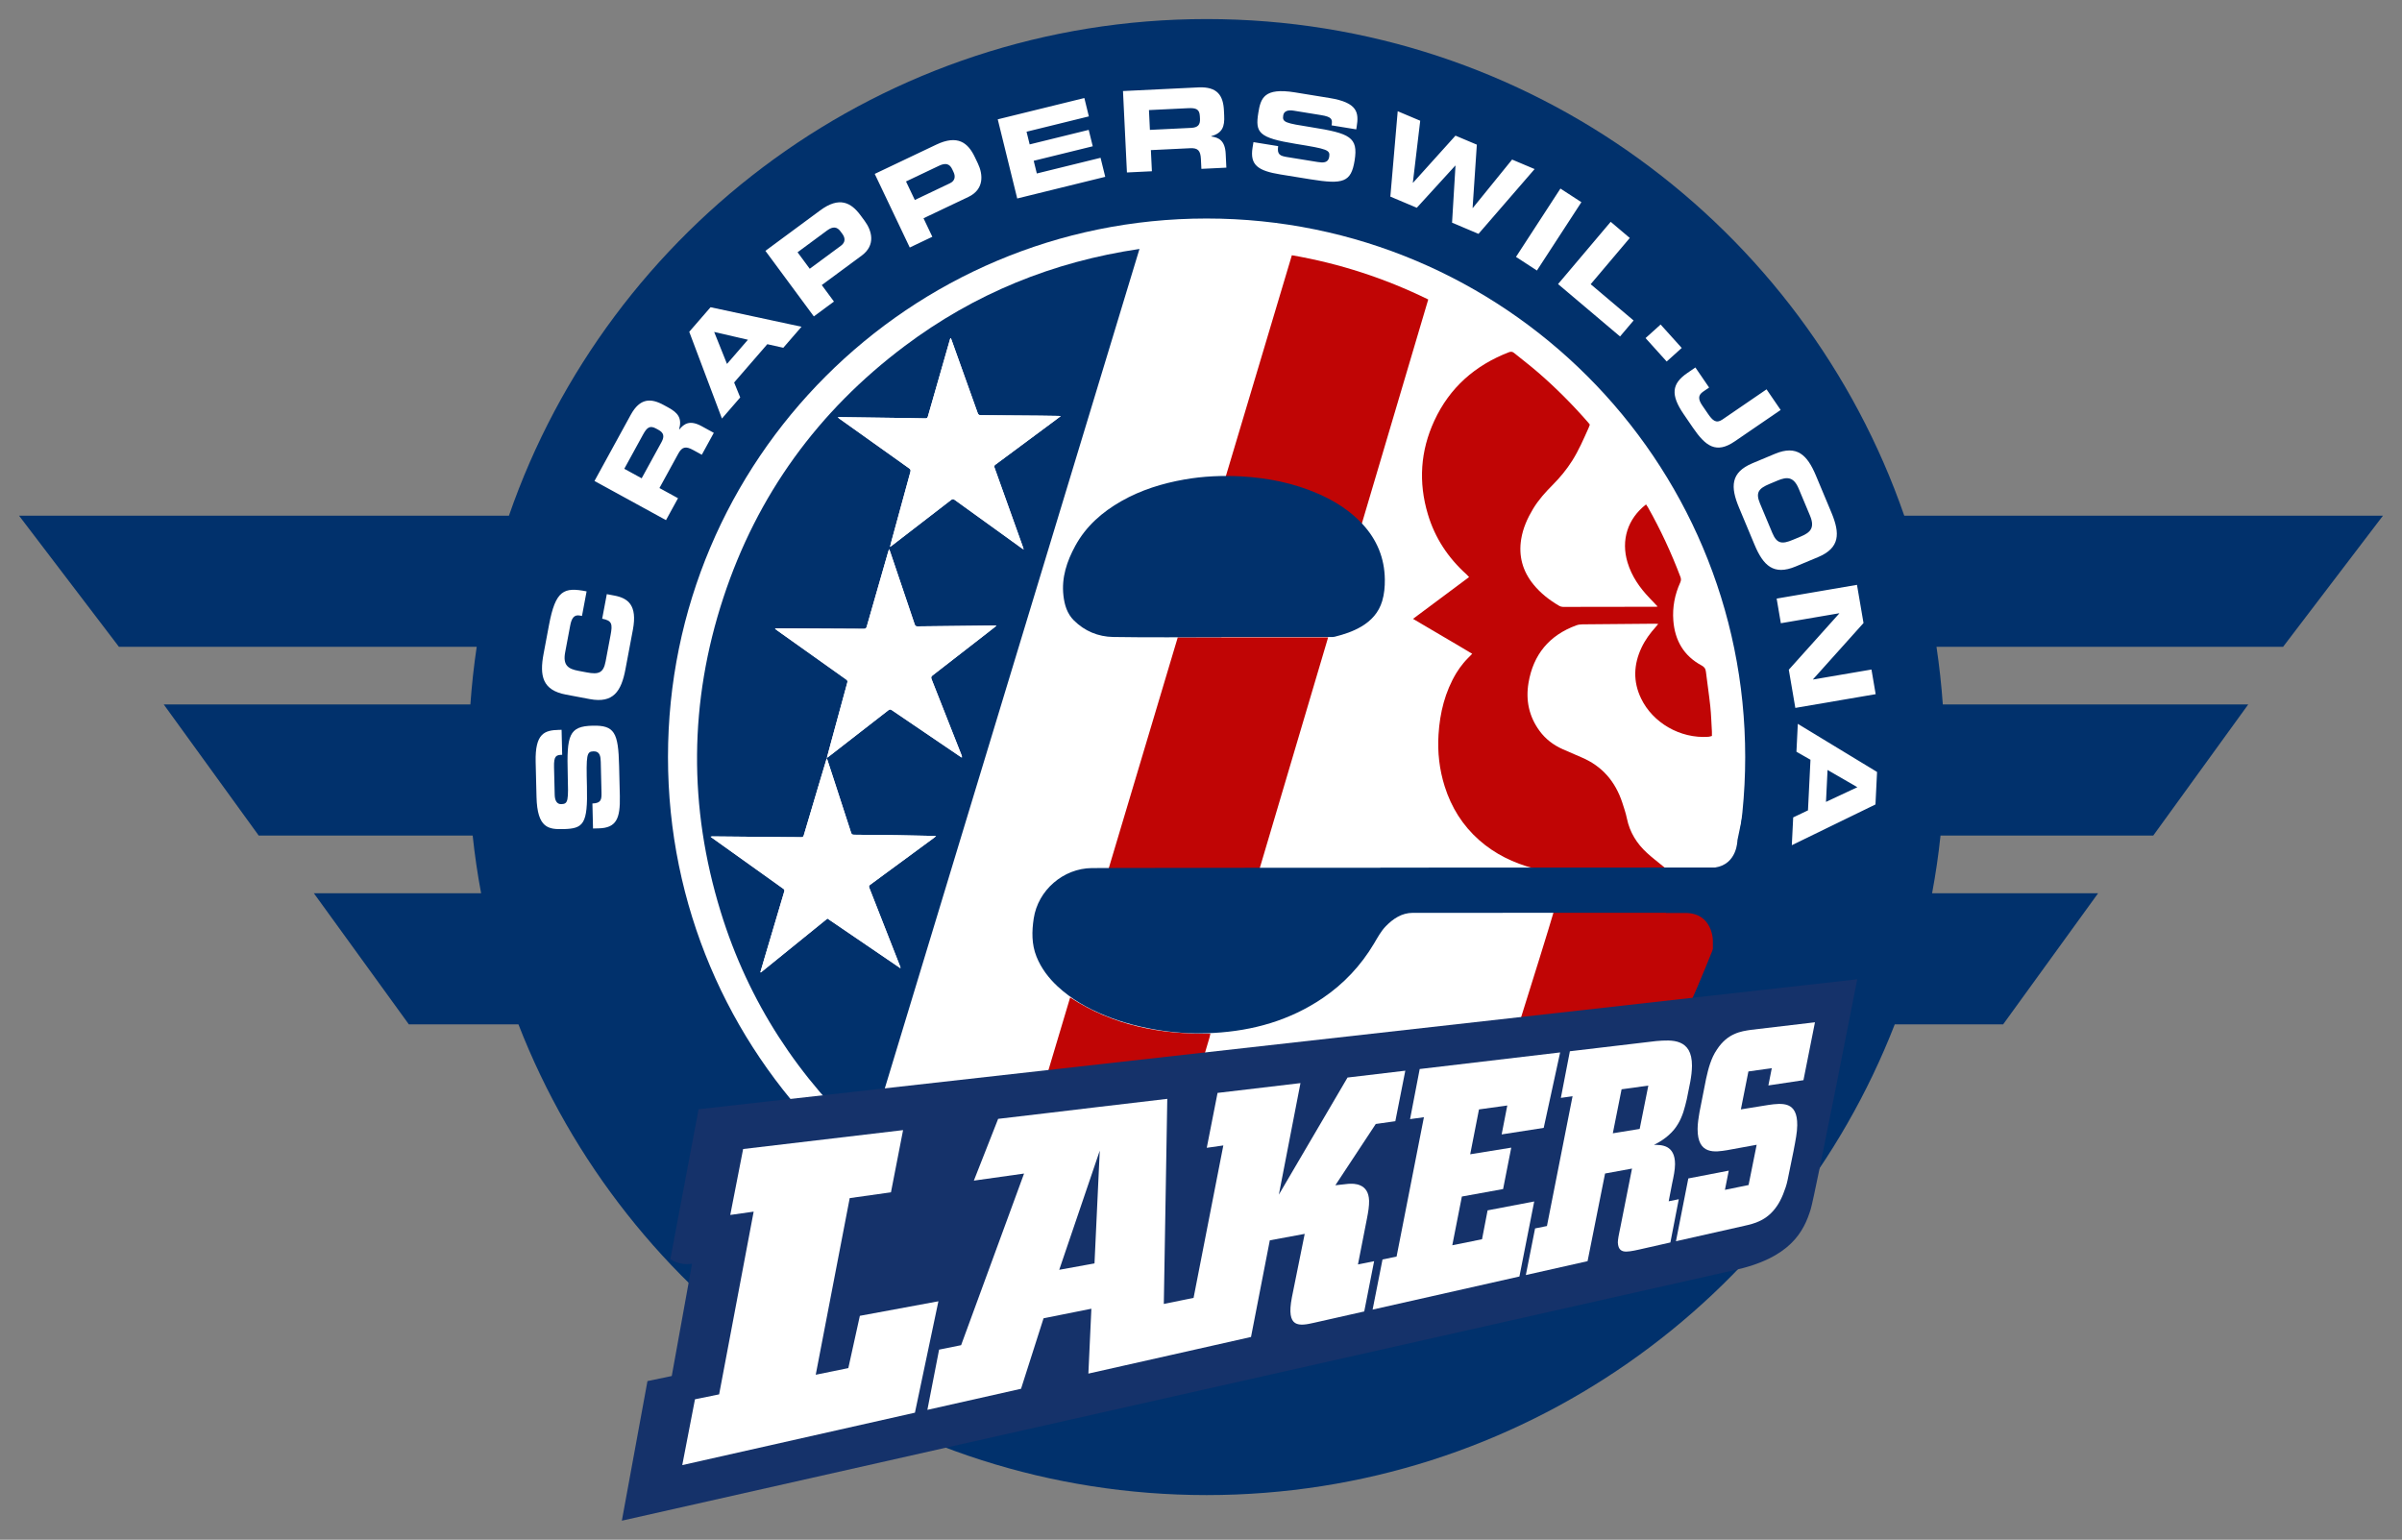
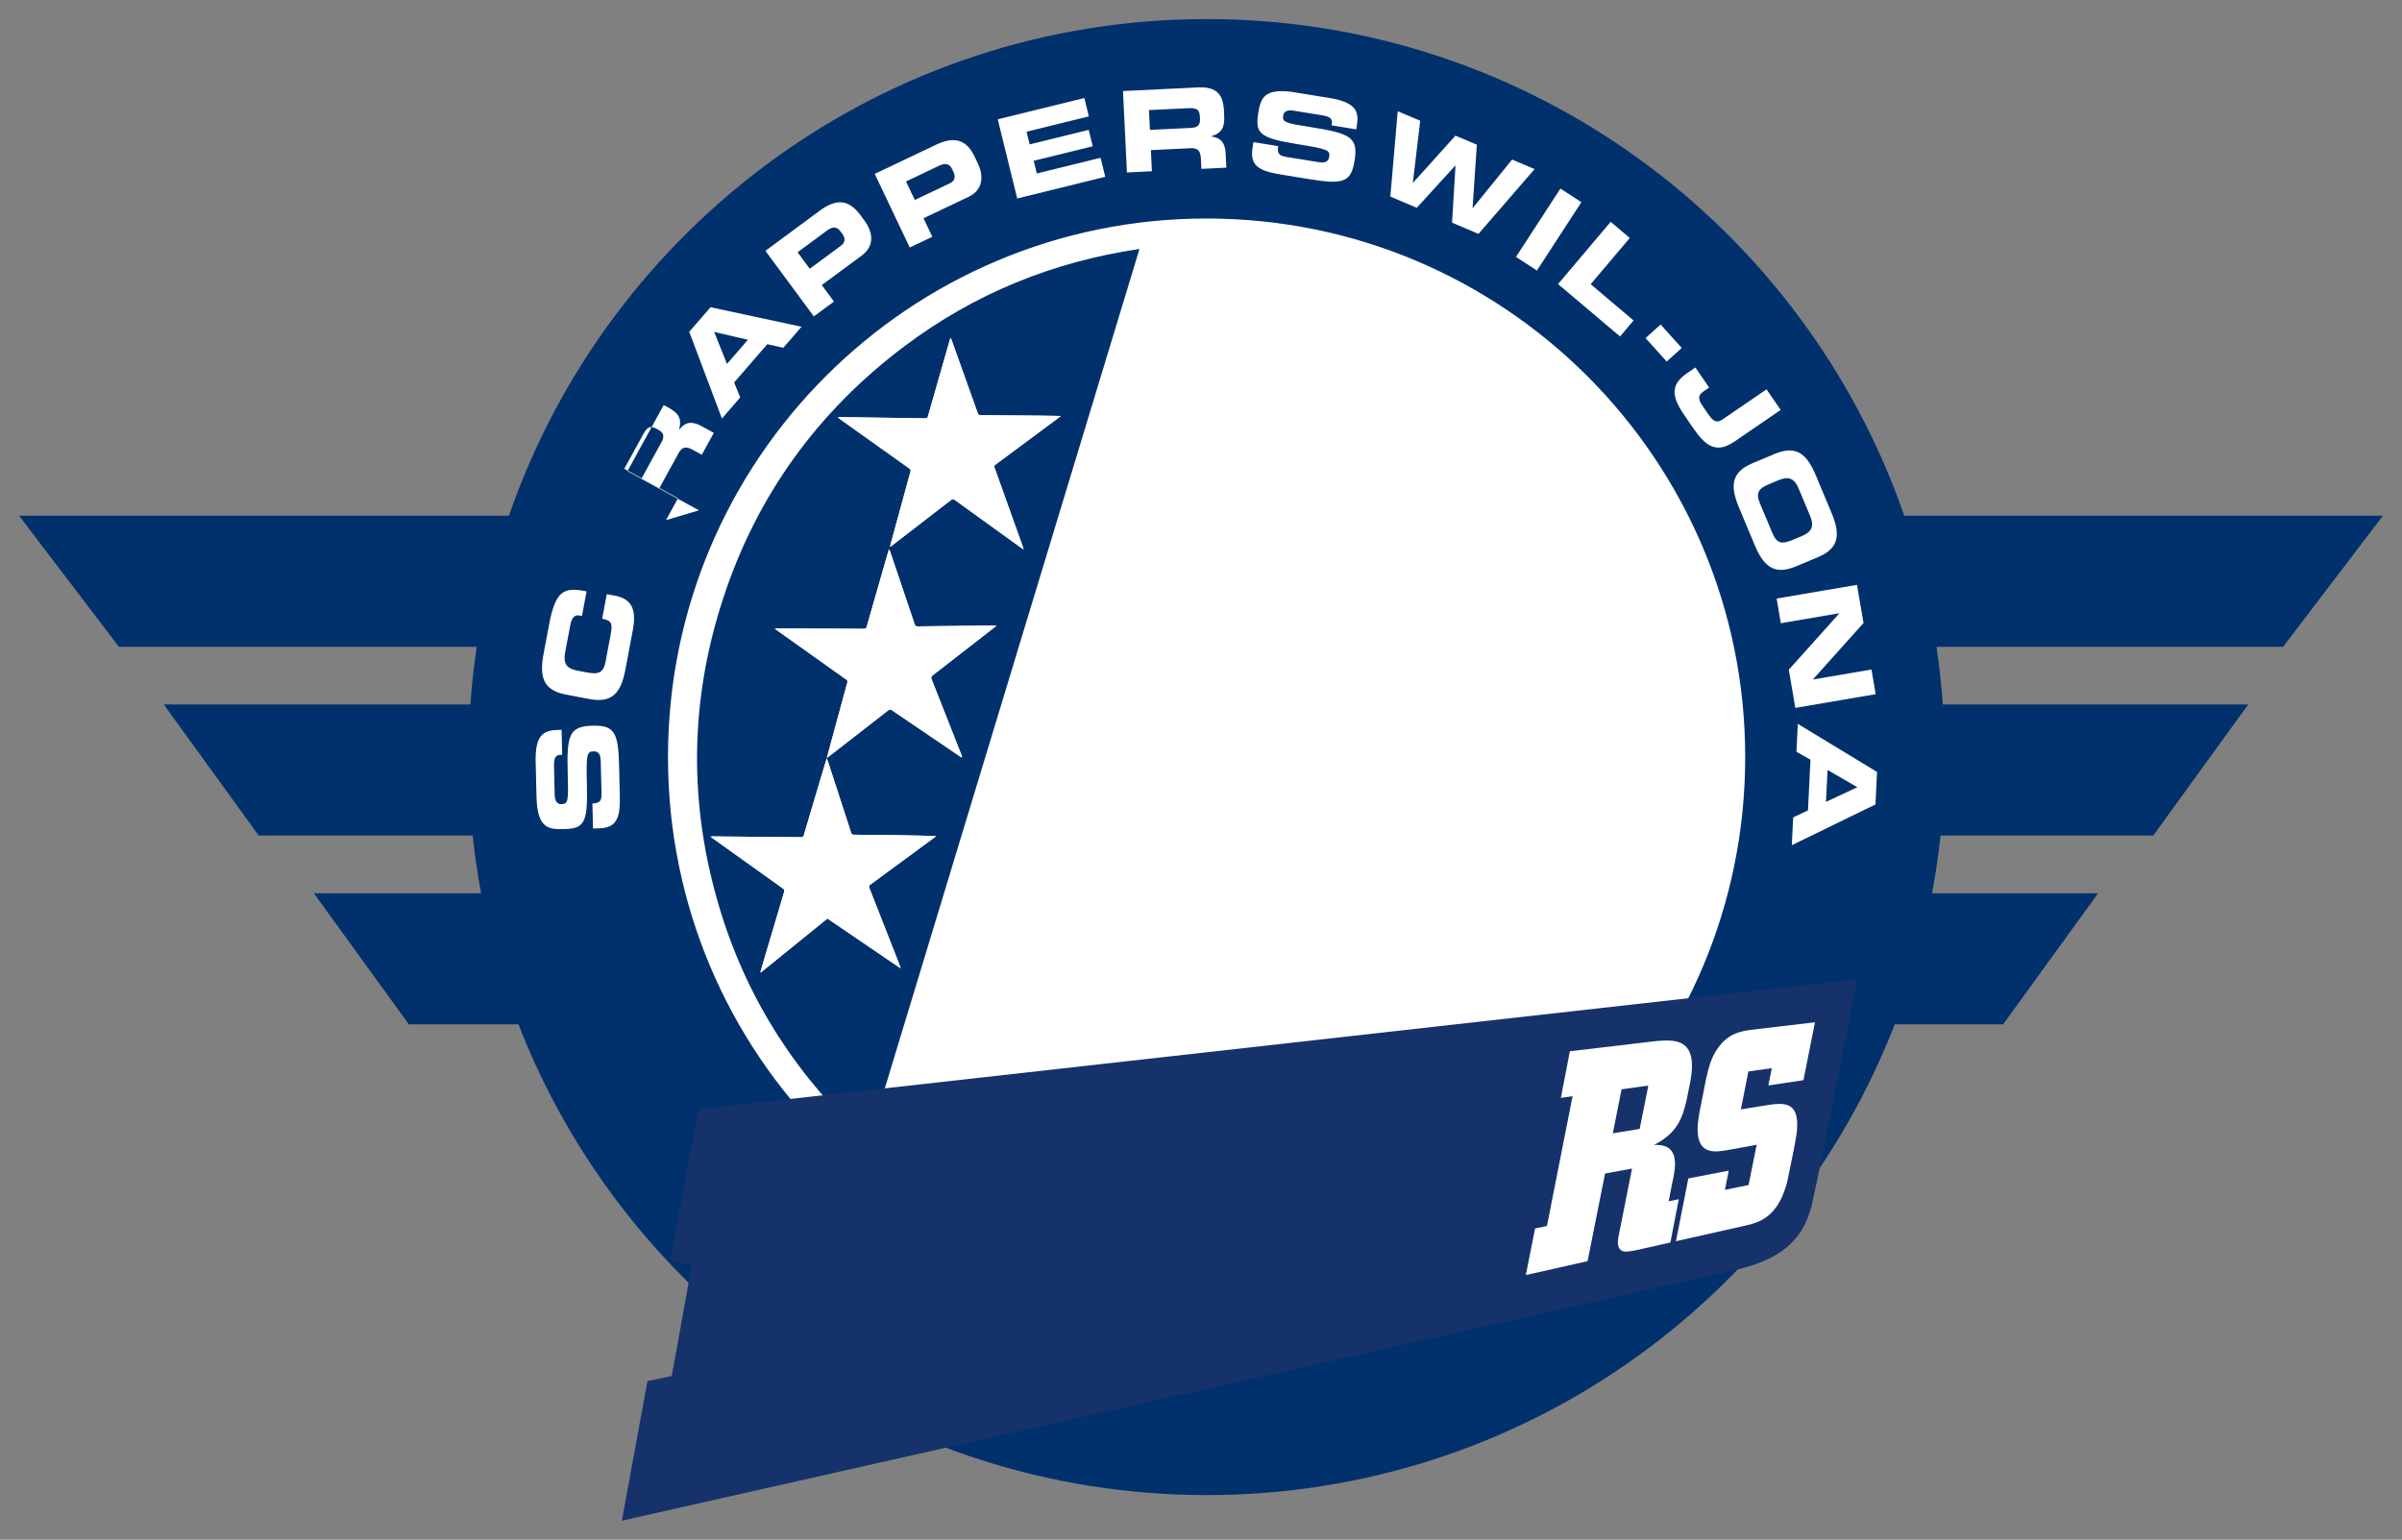
<svg xmlns="http://www.w3.org/2000/svg" version="1.1" id="svg30900" viewBox="0 0 630.09 403.948" height="403.948" width="630.09">
  <rect x="0" y="0" width="630.09" height="403.948" fill="#808080" stroke="none" />
  <defs id="defs30902" />
  <g transform="translate(-7.812,-316.103)" id="layer1">
    <path id="path1848" style="fill:#01316c;fill-opacity:1;fill-rule:nonzero;stroke:none" d="M 507.337,451.395 C 481.103,375.563 409.078,321.103 324.322,321.103 c -84.751,0 -156.776,54.46 -183.01,130.293 l -128.5,0 26.195,34.393 93.854,0 c -0.745,4.986 -1.296,10.031 -1.659,15.126 l -80.436,0 24.913,34.398 56.124,0 c 0.536,5.105 1.281,10.145 2.21,15.126 l -43.873,0 24.913,34.393 28.752,0 c 28.092,72.267 98.318,123.5 180.517,123.5 82.204,0 152.43,-51.232 180.522,-123.5 l 28.434,0 24.909,-34.393 -43.55,0 c 0.929,-4.981 1.673,-10.021 2.21,-15.126 l 55.801,0 24.913,-34.398 -80.113,0 c -0.363,-5.095 -0.914,-10.14 -1.659,-15.126 l 90.919,0 26.195,-34.393 -125.565,0 z" />
    <path id="path1852" style="fill:#ffffff;fill-opacity:1;fill-rule:nonzero;stroke:none" d="m 324.325,656.003 c 78.033,0 141.287,-63.254 141.287,-141.287 0,-78.033 -63.254,-141.287 -141.287,-141.287 -78.028,0 -141.287,63.254 -141.287,141.287 0,78.033 63.259,141.287 141.287,141.287" />
    <path id="path1856" style="fill:#01316c;fill-opacity:1;fill-rule:nonzero;stroke:none" d="m 211.195,480.954 c -0.015,0.045 -0.03,0.094 -0.045,0.139 0.209,0.154 0.417,0.313 0.626,0.467 5.999,4.271 11.992,8.541 17.996,12.802 0.328,0.228 0.412,0.422 0.298,0.829 -1.42,5.174 -2.826,10.359 -4.231,15.538 -0.367,1.351 -0.73,2.706 -1.127,4.186 0.223,-0.144 0.343,-0.204 0.447,-0.288 5.229,-4.057 10.463,-8.114 15.682,-12.186 0.333,-0.258 0.546,-0.283 0.909,-0.035 5.949,4.057 11.913,8.099 17.872,12.136 0.164,0.114 0.338,0.209 0.507,0.308 0.04,-0.243 0,-0.407 -0.06,-0.561 -2.622,-6.664 -5.239,-13.328 -7.881,-19.987 -0.184,-0.457 -0.139,-0.705 0.258,-1.008 4.703,-3.635 9.395,-7.29 14.093,-10.94 0.859,-0.67 1.713,-1.341 2.572,-2.011 -0.015,-0.045 -0.025,-0.084 -0.04,-0.129 -0.397,0 -0.79,-0.005 -1.192,0 -6.451,0.07 -12.901,0.134 -19.352,0.218 -0.437,0.005 -0.636,-0.114 -0.78,-0.546 -2.106,-6.282 -4.236,-12.554 -6.356,-18.83 -0.089,-0.253 -0.184,-0.507 -0.328,-0.904 -0.119,0.313 -0.199,0.482 -0.248,0.66 -1.887,6.565 -3.779,13.13 -5.651,19.699 -0.119,0.432 -0.303,0.566 -0.75,0.561 -7.533,-0.05 -15.066,-0.084 -22.599,-0.119 -0.209,0 -0.412,0 -0.621,0 m 46.033,-76.141 c -0.04,0.005 -0.08,0.01 -0.119,0.02 -0.084,0.283 -0.174,0.566 -0.253,0.849 -1.882,6.57 -3.769,13.135 -5.646,19.704 -0.104,0.362 -0.268,0.492 -0.66,0.482 -1.733,-0.05 -3.471,-0.07 -5.209,-0.094 -5.706,-0.08 -11.411,-0.154 -17.117,-0.233 -0.184,0 -0.367,0.02 -0.67,0.035 0.253,0.204 0.397,0.328 0.551,0.437 6.063,4.325 12.127,8.655 18.2,12.966 0.372,0.263 0.442,0.487 0.328,0.909 -1.664,6.043 -3.312,12.087 -4.956,18.135 -0.129,0.467 -0.243,0.939 -0.397,1.559 0.303,-0.214 0.477,-0.323 0.641,-0.452 5.13,-3.953 10.264,-7.906 15.389,-11.868 0.367,-0.288 0.606,-0.258 0.953,-0.005 5.84,4.221 11.685,8.432 17.529,12.643 0.129,0.094 0.273,0.169 0.556,0.343 -0.114,-0.358 -0.169,-0.551 -0.238,-0.745 -2.468,-6.907 -4.931,-13.815 -7.414,-20.712 -0.134,-0.382 -0.055,-0.566 0.243,-0.785 5.02,-3.719 10.036,-7.444 15.056,-11.168 0.655,-0.487 1.311,-0.988 2.076,-1.559 -0.278,-0.025 -0.412,-0.05 -0.546,-0.05 -1.644,-0.03 -3.292,-0.06 -4.941,-0.074 -5.159,-0.045 -10.314,-0.094 -15.473,-0.119 -0.467,0 -0.675,-0.139 -0.834,-0.576 -2.259,-6.361 -4.544,-12.717 -6.818,-19.074 -0.07,-0.189 -0.154,-0.377 -0.228,-0.566 m -32.362,152.262 c 6.371,4.34 12.722,8.665 19.074,12.991 0.035,-0.03 0.074,-0.06 0.109,-0.094 -0.089,-0.238 -0.174,-0.477 -0.268,-0.715 -2.637,-6.734 -5.274,-13.462 -7.92,-20.196 -0.134,-0.343 -0.174,-0.566 0.194,-0.834 5.567,-4.077 11.123,-8.174 16.68,-12.266 0.189,-0.139 0.362,-0.293 0.626,-0.502 -0.238,-0.03 -0.343,-0.05 -0.447,-0.05 -3.292,-0.07 -6.59,-0.154 -9.882,-0.199 -3.739,-0.06 -7.479,-0.089 -11.218,-0.114 -0.427,0 -0.616,-0.139 -0.745,-0.541 -1.554,-4.812 -3.119,-9.619 -4.688,-14.426 -0.536,-1.659 -1.083,-3.312 -1.669,-5.09 -0.099,0.283 -0.164,0.442 -0.214,0.606 -0.705,2.344 -1.41,4.688 -2.11,7.032 -1.246,4.186 -2.493,8.367 -3.729,12.559 -0.114,0.387 -0.293,0.521 -0.705,0.507 -1.291,-0.035 -2.582,-0.015 -3.878,-0.025 -6.485,-0.065 -12.971,-0.124 -19.456,-0.184 -0.109,0 -0.218,0.04 -0.412,0.08 0.228,0.169 0.377,0.288 0.536,0.402 6.173,4.415 12.345,8.834 18.532,13.239 0.298,0.209 0.367,0.392 0.263,0.73 -1.758,5.904 -3.506,11.814 -5.259,17.723 -0.333,1.142 -0.665,2.284 -0.998,3.426 0.04,0.035 0.08,0.065 0.114,0.094 5.81,-4.708 11.615,-9.41 17.47,-14.153 m 10.771,58.661 c -18.383,-16.73 -31.478,-36.757 -38.768,-60.409 -8.477,-27.501 -8.303,-55.061 0.695,-82.413 8.869,-26.979 24.864,-48.973 47.553,-66.015 18.279,-13.73 38.833,-22.123 61.601,-25.48 C 283.015,459.551 259.343,537.589 235.636,615.736" />
    <path id="path1860" style="fill:#ffffff;fill-opacity:1;fill-rule:nonzero;stroke:none" d="m 224.863,557.074 c -5.85,4.742 -11.66,9.445 -17.465,14.153 -0.04,-0.03 -0.08,-0.06 -0.119,-0.094 0.333,-1.142 0.665,-2.284 1.003,-3.426 1.748,-5.909 3.501,-11.819 5.259,-17.723 0.099,-0.338 0.035,-0.516 -0.268,-0.73 -6.182,-4.405 -12.355,-8.824 -18.527,-13.239 -0.159,-0.114 -0.313,-0.233 -0.541,-0.402 0.194,-0.04 0.303,-0.08 0.412,-0.08 6.485,0.06 12.971,0.124 19.456,0.184 1.296,0.01 2.587,-0.005 3.883,0.025 0.412,0.015 0.586,-0.119 0.705,-0.507 1.232,-4.186 2.483,-8.372 3.729,-12.559 0.7,-2.344 1.405,-4.688 2.106,-7.032 0.05,-0.164 0.119,-0.323 0.218,-0.606 0.581,1.783 1.127,3.436 1.669,5.09 1.564,4.807 3.133,9.614 4.683,14.426 0.134,0.402 0.318,0.541 0.75,0.541 3.734,0.025 7.474,0.055 11.213,0.114 3.297,0.045 6.59,0.129 9.887,0.199 0.104,0 0.204,0.02 0.447,0.05 -0.263,0.214 -0.442,0.367 -0.626,0.502 -5.557,4.092 -11.113,8.189 -16.685,12.266 -0.362,0.268 -0.328,0.492 -0.189,0.834 2.642,6.734 5.284,13.462 7.92,20.196 0.094,0.238 0.179,0.477 0.263,0.715 -0.035,0.035 -0.07,0.065 -0.109,0.094 -6.346,-4.325 -12.698,-8.645 -19.074,-12.991" />
    <path id="path1864" style="fill:#ffffff;fill-opacity:1;fill-rule:nonzero;stroke:none" d="m 257.228,404.812 c 0.074,0.189 0.159,0.377 0.228,0.566 2.274,6.356 4.559,12.712 6.818,19.074 0.159,0.437 0.367,0.576 0.834,0.581 5.159,0.02 10.314,0.07 15.473,0.114 1.649,0.015 3.292,0.05 4.941,0.074 0.134,0 0.268,0.025 0.546,0.05 -0.765,0.576 -1.42,1.073 -2.081,1.559 -5.015,3.729 -10.031,7.449 -15.051,11.168 -0.298,0.218 -0.377,0.402 -0.243,0.785 2.483,6.898 4.946,13.81 7.409,20.712 0.07,0.194 0.129,0.387 0.243,0.745 -0.283,-0.169 -0.427,-0.248 -0.561,-0.343 -5.84,-4.211 -11.685,-8.417 -17.524,-12.638 -0.348,-0.258 -0.586,-0.288 -0.953,0 -5.125,3.968 -10.259,7.915 -15.389,11.868 -0.164,0.129 -0.338,0.238 -0.641,0.452 0.154,-0.621 0.268,-1.092 0.392,-1.559 1.649,-6.048 3.297,-12.092 4.961,-18.135 0.114,-0.422 0.045,-0.646 -0.328,-0.909 -6.073,-4.31 -12.136,-8.641 -18.2,-12.966 -0.154,-0.109 -0.298,-0.233 -0.551,-0.437 0.303,-0.015 0.487,-0.035 0.67,-0.035 5.706,0.08 11.411,0.154 17.117,0.233 1.738,0.025 3.476,0.045 5.209,0.094 0.392,0.01 0.556,-0.114 0.66,-0.482 1.877,-6.57 3.764,-13.135 5.646,-19.699 0.08,-0.288 0.169,-0.571 0.253,-0.854 0.04,-0.005 0.08,-0.015 0.119,-0.02" />
    <path id="path1868" style="fill:#ffffff;fill-opacity:1;fill-rule:nonzero;stroke:none" d="m 211.195,480.954 c 0.209,0 0.412,0 0.621,0 7.533,0.035 15.066,0.07 22.599,0.119 0.447,0.005 0.631,-0.129 0.75,-0.561 1.872,-6.57 3.764,-13.135 5.651,-19.699 0.05,-0.179 0.129,-0.348 0.248,-0.66 0.144,0.397 0.238,0.651 0.328,0.904 2.12,6.277 4.251,12.549 6.356,18.83 0.144,0.432 0.343,0.551 0.78,0.546 6.451,-0.084 12.901,-0.149 19.352,-0.218 0.402,-0.005 0.795,0 1.192,0 0.015,0.045 0.025,0.084 0.04,0.129 -0.859,0.67 -1.713,1.341 -2.572,2.011 -4.698,3.65 -9.39,7.305 -14.093,10.94 -0.397,0.303 -0.442,0.551 -0.258,1.008 2.642,6.659 5.259,13.323 7.881,19.987 0.06,0.154 0.099,0.318 0.06,0.561 -0.169,-0.099 -0.343,-0.194 -0.507,-0.308 -5.959,-4.037 -11.923,-8.079 -17.872,-12.136 -0.362,-0.248 -0.576,-0.223 -0.909,0.035 -5.219,4.072 -10.453,8.129 -15.682,12.186 -0.104,0.084 -0.223,0.144 -0.447,0.288 0.397,-1.48 0.76,-2.835 1.127,-4.186 1.405,-5.179 2.811,-10.364 4.231,-15.538 0.114,-0.407 0.03,-0.601 -0.298,-0.829 -6.004,-4.261 -11.997,-8.531 -17.996,-12.802 -0.209,-0.154 -0.417,-0.313 -0.626,-0.467 0.015,-0.045 0.03,-0.094 0.045,-0.139" />
-     <path id="path1872" style="fill:#c00505;fill-opacity:1;fill-rule:nonzero;stroke:none" d="m 398.741,608.67 c -1.808,6.058 -3.56,12.131 -5.328,18.2 -0.119,0.412 -0.223,0.819 -0.362,1.321 0.228,-0.08 0.303,-0.089 0.362,-0.124 0.179,-0.104 0.358,-0.214 0.536,-0.323 11.466,-7.111 34.19,-15.091 43.034,-25.276 9.763,-11.228 14.704,-23.881 20.305,-37.676 0.636,-1.559 0.08,-3.645 -0.164,-5.239 -0.457,-2.984 -2.746,-4.787 -5.755,-4.653 -0.944,0.045 -27.372,0.233 -35.064,0.303 -0.278,0.005 -0.551,0.035 -0.909,0.055 -2.87,9.862 -16.387,52.513 -16.655,53.412 m -73.415,-21.427 c -13.179,0.283 -25.564,-2.135 -36.792,-9.46 -5.88,19.68 -11.734,39.275 -17.599,58.924 0.308,0.154 0.576,0.303 0.859,0.422 10.642,4.494 21.671,7.588 33.112,9.197 0.641,0.084 1.271,0.263 1.902,0.402 l 1.053,0 c 0.094,-0.407 0.174,-0.819 0.293,-1.217 5.656,-19.118 11.322,-38.237 16.978,-57.36 0.084,-0.283 0.129,-0.581 0.194,-0.909 m 30.877,-103.915 -39.448,0 c -6.043,20.226 -12.082,40.432 -18.145,60.722 l 39.602,0 c 6.004,-20.26 11.982,-40.447 17.991,-60.722 m 8.725,-29.467 c 5.855,-19.764 11.685,-39.438 17.539,-59.192 -11.421,-5.591 -23.285,-9.44 -35.774,-11.605 -5.81,19.436 -11.58,38.763 -17.37,58.135 2.17,0.144 4.191,0.273 6.207,0.422 4.196,0.308 8.303,1.112 12.325,2.344 5.398,1.654 10.428,4.027 14.743,7.747 0.765,0.655 1.485,1.366 2.329,2.15 m 91.952,55.319 c 0,-0.412 0.02,-0.755 0,-1.102 -0.134,-2.23 -0.194,-4.469 -0.427,-6.689 -0.323,-3.049 -0.79,-6.088 -1.157,-9.137 -0.094,-0.77 -0.427,-1.192 -1.122,-1.569 -4.688,-2.513 -7.012,-6.575 -7.414,-11.779 -0.268,-3.476 0.372,-6.828 1.822,-10.006 0.238,-0.521 0.228,-0.968 0.025,-1.49 -2.384,-6.287 -5.204,-12.37 -8.511,-18.225 -0.144,-0.258 -0.323,-0.497 -0.492,-0.745 -4.842,3.749 -6.619,9.385 -4.857,15.225 1.102,3.64 3.203,6.654 5.805,9.361 0.67,0.705 1.341,1.41 2.091,2.2 -0.209,0.03 -0.343,0.06 -0.477,0.06 -8.114,0.02 -16.228,0.035 -24.342,0.035 -0.333,0 -0.7,-0.099 -0.983,-0.268 -2.587,-1.51 -4.926,-3.327 -6.818,-5.671 -2.811,-3.486 -3.898,-7.434 -3.168,-11.873 0.472,-2.88 1.644,-5.472 3.133,-7.945 1.405,-2.319 3.198,-4.32 5.11,-6.232 1.932,-1.937 3.66,-4.037 5.125,-6.351 1.748,-2.761 3.024,-5.75 4.355,-8.72 0.109,-0.248 0.189,-0.507 0.283,-0.76 -0.154,-0.204 -0.273,-0.377 -0.412,-0.531 -4.127,-4.722 -8.531,-9.162 -13.279,-13.254 -2.011,-1.733 -4.127,-3.347 -6.187,-5.02 -0.422,-0.343 -0.809,-0.397 -1.341,-0.194 -8.884,3.426 -15.563,9.291 -19.575,17.971 -3.67,7.93 -4.201,16.154 -1.698,24.531 1.852,6.222 5.308,11.441 10.125,15.771 0.223,0.199 0.417,0.432 0.69,0.72 -4.906,3.66 -9.748,7.265 -14.709,10.96 2.696,1.589 5.254,3.084 7.801,4.593 2.567,1.524 5.164,3.004 7.727,4.569 -0.824,0.869 -1.594,1.584 -2.259,2.389 -0.685,0.834 -1.331,1.713 -1.892,2.637 -2.989,4.961 -4.325,10.423 -4.688,16.149 -0.293,4.643 0.223,9.212 1.634,13.661 1.738,5.487 4.688,10.205 9.008,14.033 4.171,3.695 9.048,6.028 14.396,7.454 0.328,0.084 0.685,0.104 1.033,0.104 10.88,0.005 21.755,0 32.635,0 0.258,0 0.511,-0.04 0.953,-0.07 -0.427,-0.343 -0.695,-0.551 -0.958,-0.77 -1.351,-1.112 -2.741,-2.17 -4.027,-3.352 -2.667,-2.448 -4.504,-5.393 -5.249,-8.993 -0.298,-1.435 -0.77,-2.835 -1.227,-4.226 -1.822,-5.507 -5.269,-9.554 -10.676,-11.834 -1.673,-0.705 -3.342,-1.435 -5.001,-2.175 -2.403,-1.078 -4.449,-2.637 -6.014,-4.772 -2.776,-3.784 -3.67,-8.055 -2.895,-12.623 1.251,-7.414 5.443,-12.479 12.539,-15.071 0.511,-0.189 1.088,-0.258 1.639,-0.263 6.292,-0.07 12.588,-0.114 18.885,-0.164 0.263,0 0.531,0.03 0.963,0.055 -0.293,0.353 -0.472,0.591 -0.67,0.809 -1.48,1.649 -2.776,3.421 -3.724,5.433 -2.081,4.434 -2.24,8.904 -0.089,13.348 3.044,6.297 10.195,10.547 17.648,10.021 0.298,-0.02 0.591,-0.134 0.914,-0.214" />
-     <path id="path1876" style="fill:#01316c;fill-opacity:1;fill-rule:nonzero;stroke:none" d="m 370.38,473.819 c 0.561,-1.862 0.72,-3.789 0.7,-5.706 -0.07,-5.582 -2.061,-10.423 -5.86,-14.525 -3.263,-3.521 -7.225,-6.028 -11.59,-7.94 -6.416,-2.811 -13.174,-4.161 -20.126,-4.559 -5.035,-0.283 -10.061,-0.065 -15.046,0.814 -5.785,1.023 -11.332,2.741 -16.467,5.656 -5.05,2.865 -9.301,6.59 -12.112,11.744 -2.205,4.047 -3.64,8.313 -3.109,13.035 0.278,2.453 0.958,4.752 2.751,6.535 2.835,2.816 6.391,4.271 10.284,4.34 9.475,0.159 18.95,0.05 28.429,0.05 l 0,-0.045 c 9.544,0 19.094,0 28.638,0 0.348,0 0.71,0.02 1.043,-0.065 2.448,-0.606 4.837,-1.39 7.022,-2.687 2.617,-1.549 4.544,-3.675 5.443,-6.649 m 98.616,69.874 0,-13.646 -4.072,0 -1.356,6.515 c 0,0 -0.005,6.282 -5.87,7.136 -29.765,0.005 -69.05,0.015 -83.093,0.025 -1.574,0 -3.148,0 -4.722,0 l 0,0.035 c -10.076,0 -20.146,-0.005 -30.222,0.005 -12.802,0.01 -25.604,0.035 -38.406,0.055 -2.339,0.005 -4.683,0.01 -7.027,0.025 -7.488,0.065 -14.128,5.8 -15.25,13.219 -0.511,3.382 -0.576,6.753 0.73,10.016 1.227,3.044 3.153,5.587 5.537,7.806 3.635,3.382 7.886,5.77 12.449,7.637 4.842,1.981 9.882,3.228 15.051,3.988 4.484,0.655 8.988,0.834 13.497,0.581 10.309,-0.576 19.963,-3.302 28.588,-9.167 5.522,-3.754 9.981,-8.521 13.398,-14.257 0.953,-1.589 1.808,-3.238 3.119,-4.583 0.934,-0.958 1.947,-1.808 3.119,-2.453 1.217,-0.67 2.508,-1.033 3.908,-1.043 1.619,-0.01 35.714,-0.015 66.457,-0.015 l 0,0.045 5.065,0 c 7.235,0 7.235,7.24 7.235,7.24 l 0,6.51 c 0,0 26.716,-25.673 11.863,-25.673" />
-     <path id="path1880" style="fill:#ffffff;fill-opacity:1;fill-rule:nonzero;stroke:none" d="m 495.034,522.625 -8.233,3.853 0.412,-8.377 7.821,4.524 z m -15.622,-16.626 -0.358,7.32 3.68,2.101 -0.655,13.279 -3.878,1.847 -0.362,7.29 21.944,-10.686 0.417,-8.526 -20.787,-12.623 z m -5.552,-32.859 1.102,6.465 15.315,-2.617 0.01,0.055 -13.239,14.758 1.713,10.016 21.075,-3.6 -1.102,-6.465 -15.315,2.617 -0.01,-0.06 13.239,-14.758 -1.713,-10.016 -21.075,3.605 z m 0.253,-30.967 c 2.453,-1.028 4.201,-1.053 5.537,2.135 l 2.965,7.081 c 1.331,3.188 0.084,4.415 -2.369,5.443 l -2.125,0.889 c -2.86,1.197 -4.201,1.053 -5.398,-1.808 l -3.238,-7.737 c -1.197,-2.86 -0.358,-3.918 2.503,-5.115 l 2.125,-0.889 z m -6.605,-4.539 c -5.775,2.418 -5.785,6.232 -3.501,11.68 l 4.057,9.703 c 2.279,5.447 5.001,8.119 10.776,5.701 l 5.884,-2.458 c 5.78,-2.418 5.785,-6.232 3.506,-11.68 l -4.062,-9.703 c -2.279,-5.447 -5.001,-8.119 -10.776,-5.706 l -5.884,2.463 z m -17.082,-23.672 c -4.122,2.816 -4.415,5.736 -0.948,10.806 l 2.418,3.536 c 3.352,4.901 6.123,6.907 10.974,3.59 l 12.042,-8.238 -3.7,-5.413 -11.605,7.94 c -1.634,1.117 -2.572,0.218 -3.789,-1.564 l -1.47,-2.145 c -1.147,-1.678 -1.078,-2.731 0.238,-3.63 l 1.559,-1.068 -3.6,-5.269 -2.12,1.455 z m -10.95,-9.162 5.537,6.143 3.948,-3.556 -5.537,-6.148 -3.948,3.56 z m -22.957,-14.172 16.263,13.745 3.551,-4.191 -11.257,-9.519 10.259,-12.131 -5.006,-4.236 -13.81,16.333 z m -11.034,-7.131 5.492,3.575 11.665,-17.927 -5.497,-3.575 -11.66,17.927 z m -32.958,-15.816 6.937,2.93 10.095,-11.064 0.055,0.025 -0.899,14.947 6.937,2.935 14.719,-16.998 -5.904,-2.493 -10.309,12.703 -0.055,-0.025 1.112,-16.591 -5.601,-2.364 -11.128,12.355 -0.055,-0.025 1.932,-16.243 -5.904,-2.493 -1.932,22.401 z m -36.146,-12.837 c -0.74,4.578 1.44,6.068 7.33,7.027 l 7.846,1.271 c 8.601,1.395 10.676,0.775 11.595,-4.911 0.998,-6.153 -1.232,-7.141 -11.297,-8.745 -6.942,-1.097 -7.722,-1.281 -7.424,-3.119 0.184,-1.137 1.256,-1.475 2.716,-1.236 l 7.171,1.162 c 2.975,0.482 3.044,1.152 2.796,2.696 l 6.47,1.053 0.109,-0.67 c 0.601,-3.704 0.313,-6.356 -7.151,-7.563 l -9.038,-1.47 c -8.164,-1.321 -8.993,1.564 -9.614,5.383 -0.839,5.189 0.08,6.535 9.817,8.119 8.338,1.351 9.077,1.589 8.78,3.426 -0.263,1.634 -1.688,1.554 -3.059,1.331 l -7.93,-1.286 c -1.867,-0.303 -2.741,-0.626 -2.403,-2.875 l -6.475,-1.048 -0.238,1.455 z m -32.953,6.505 6.55,-0.318 -0.268,-5.547 10.299,-0.497 c 2.031,-0.099 2.716,0.606 2.826,2.85 l 0.124,2.567 6.55,-0.318 -0.174,-3.63 c -0.169,-3.511 -1.837,-4.29 -3.799,-4.549 l -0.005,-0.06 c 2.979,-0.854 3.546,-2.567 3.407,-5.428 l -0.065,-1.356 c -0.189,-3.839 -1.669,-6.277 -6.709,-6.033 l -19.769,0.958 1.033,21.358 z m 5.775,-16.367 10.235,-0.497 c 2.066,-0.099 3.029,0.209 3.119,2.096 l 0.035,0.71 c 0.074,1.534 -0.541,2.274 -2.309,2.359 l -10.83,0.526 -0.248,-5.194 z m -34.552,23.19 23.086,-5.681 -1.227,-4.991 -16.72,4.112 -0.819,-3.327 15.488,-3.809 -1.058,-4.3 -15.488,3.809 -0.819,-3.327 16.347,-4.022 -1.182,-4.817 -22.719,5.587 5.11,20.767 z m -29.174,-4.464 8.695,-4.137 c 1.788,-0.849 2.786,-0.407 3.407,0.899 l 0.353,0.745 c 0.546,1.147 0.447,2.309 -0.944,2.97 l -9.202,4.38 -2.309,-4.857 z m 0.983,17.326 5.919,-2.816 -2.309,-4.857 11.764,-5.591 c 4.186,-1.996 3.868,-5.899 2.498,-8.78 l -0.79,-1.654 c -1.798,-3.789 -4.504,-5.969 -10.135,-3.287 l -16.134,7.672 9.187,19.312 z m -29.432,1.251 7.747,-5.721 c 1.589,-1.172 2.652,-0.929 3.511,0.233 l 0.492,0.665 c 0.755,1.023 0.874,2.18 -0.358,3.094 l -8.199,6.053 -3.193,-4.325 z m 4.271,16.824 5.274,-3.898 -3.193,-4.325 10.478,-7.737 c 3.729,-2.756 2.672,-6.525 0.775,-9.092 l -1.088,-1.475 c -2.493,-3.372 -5.562,-4.996 -10.577,-1.291 l -14.376,10.617 12.707,17.202 z m -26.145,4.077 8.854,2.046 -5.492,6.341 -3.362,-8.387 z m 2.036,22.719 4.797,-5.537 -1.599,-3.923 8.705,-10.046 4.196,0.939 4.777,-5.517 -23.861,-5.12 -5.591,6.446 8.576,22.758 z m -14.674,26.651 3.153,-5.75 -4.871,-2.672 4.951,-9.038 c 0.983,-1.788 1.942,-2.006 3.908,-0.924 l 2.254,1.232 3.148,-5.75 -3.183,-1.743 c -3.084,-1.688 -4.613,-0.675 -5.865,0.864 l -0.05,-0.03 c 0.824,-2.984 -0.338,-4.36 -2.85,-5.74 l -1.192,-0.651 c -3.367,-1.842 -6.222,-1.857 -8.65,2.572 l -9.51,17.355 18.756,10.274 z m -10.94,-13.472 4.926,-8.988 c 0.993,-1.813 1.758,-2.473 3.416,-1.564 l 0.621,0.343 c 1.346,0.735 1.654,1.649 0.804,3.203 l -5.209,9.505 -4.559,-2.498 z m -9.043,60.424 c 6.153,1.157 8.253,-2.026 9.346,-7.831 l 1.957,-10.393 c 1.212,-6.475 -1.331,-8.273 -4.876,-8.938 l -1.971,-0.372 -1.212,6.446 c 2.612,0.492 2.741,1.415 2.195,4.315 l -1.296,6.883 c -0.571,3.049 -1.852,3.471 -4.901,2.895 l -2.264,-0.427 c -2.612,-0.487 -4.087,-1.425 -3.451,-4.827 l 1.321,-7.022 c 0.362,-1.917 1.003,-2.94 2.513,-2.652 l 0.581,0.109 1.212,-6.446 c -5.939,-1.177 -8.139,-0.358 -9.862,8.814 l -1.425,7.578 c -1.088,5.805 -0.288,9.529 5.87,10.686 l 6.267,1.182 z m 2.314,33.911 c 4.638,-0.109 5.701,-2.528 5.562,-8.492 l -0.194,-7.945 c -0.209,-8.71 -1.202,-10.637 -6.957,-10.498 -6.232,0.149 -6.798,2.528 -6.52,12.712 0.199,7.027 0.159,7.826 -1.703,7.871 -1.152,0.03 -1.678,-0.963 -1.713,-2.438 l -0.174,-7.265 c -0.074,-3.014 0.571,-3.208 2.135,-3.243 l -0.154,-6.555 -0.68,0.015 c -3.749,0.089 -6.302,0.859 -6.123,8.422 l 0.223,9.152 c 0.199,8.268 3.188,8.551 7.056,8.457 5.254,-0.124 6.411,-1.276 6.173,-11.138 -0.204,-8.447 -0.104,-9.217 1.758,-9.261 1.654,-0.04 1.832,1.376 1.867,2.761 l 0.194,8.035 c 0.045,1.887 -0.109,2.806 -2.384,2.89 l 0.159,6.56 1.475,-0.04 z" />
+     <path id="path1880" style="fill:#ffffff;fill-opacity:1;fill-rule:nonzero;stroke:none" d="m 495.034,522.625 -8.233,3.853 0.412,-8.377 7.821,4.524 z m -15.622,-16.626 -0.358,7.32 3.68,2.101 -0.655,13.279 -3.878,1.847 -0.362,7.29 21.944,-10.686 0.417,-8.526 -20.787,-12.623 z m -5.552,-32.859 1.102,6.465 15.315,-2.617 0.01,0.055 -13.239,14.758 1.713,10.016 21.075,-3.6 -1.102,-6.465 -15.315,2.617 -0.01,-0.06 13.239,-14.758 -1.713,-10.016 -21.075,3.605 z m 0.253,-30.967 c 2.453,-1.028 4.201,-1.053 5.537,2.135 l 2.965,7.081 c 1.331,3.188 0.084,4.415 -2.369,5.443 l -2.125,0.889 c -2.86,1.197 -4.201,1.053 -5.398,-1.808 l -3.238,-7.737 c -1.197,-2.86 -0.358,-3.918 2.503,-5.115 l 2.125,-0.889 z m -6.605,-4.539 c -5.775,2.418 -5.785,6.232 -3.501,11.68 l 4.057,9.703 c 2.279,5.447 5.001,8.119 10.776,5.701 l 5.884,-2.458 c 5.78,-2.418 5.785,-6.232 3.506,-11.68 l -4.062,-9.703 c -2.279,-5.447 -5.001,-8.119 -10.776,-5.706 l -5.884,2.463 z m -17.082,-23.672 c -4.122,2.816 -4.415,5.736 -0.948,10.806 l 2.418,3.536 c 3.352,4.901 6.123,6.907 10.974,3.59 l 12.042,-8.238 -3.7,-5.413 -11.605,7.94 c -1.634,1.117 -2.572,0.218 -3.789,-1.564 l -1.47,-2.145 c -1.147,-1.678 -1.078,-2.731 0.238,-3.63 l 1.559,-1.068 -3.6,-5.269 -2.12,1.455 z m -10.95,-9.162 5.537,6.143 3.948,-3.556 -5.537,-6.148 -3.948,3.56 z m -22.957,-14.172 16.263,13.745 3.551,-4.191 -11.257,-9.519 10.259,-12.131 -5.006,-4.236 -13.81,16.333 z m -11.034,-7.131 5.492,3.575 11.665,-17.927 -5.497,-3.575 -11.66,17.927 z m -32.958,-15.816 6.937,2.93 10.095,-11.064 0.055,0.025 -0.899,14.947 6.937,2.935 14.719,-16.998 -5.904,-2.493 -10.309,12.703 -0.055,-0.025 1.112,-16.591 -5.601,-2.364 -11.128,12.355 -0.055,-0.025 1.932,-16.243 -5.904,-2.493 -1.932,22.401 z m -36.146,-12.837 c -0.74,4.578 1.44,6.068 7.33,7.027 l 7.846,1.271 c 8.601,1.395 10.676,0.775 11.595,-4.911 0.998,-6.153 -1.232,-7.141 -11.297,-8.745 -6.942,-1.097 -7.722,-1.281 -7.424,-3.119 0.184,-1.137 1.256,-1.475 2.716,-1.236 l 7.171,1.162 c 2.975,0.482 3.044,1.152 2.796,2.696 l 6.47,1.053 0.109,-0.67 c 0.601,-3.704 0.313,-6.356 -7.151,-7.563 l -9.038,-1.47 c -8.164,-1.321 -8.993,1.564 -9.614,5.383 -0.839,5.189 0.08,6.535 9.817,8.119 8.338,1.351 9.077,1.589 8.78,3.426 -0.263,1.634 -1.688,1.554 -3.059,1.331 l -7.93,-1.286 c -1.867,-0.303 -2.741,-0.626 -2.403,-2.875 l -6.475,-1.048 -0.238,1.455 z m -32.953,6.505 6.55,-0.318 -0.268,-5.547 10.299,-0.497 c 2.031,-0.099 2.716,0.606 2.826,2.85 l 0.124,2.567 6.55,-0.318 -0.174,-3.63 c -0.169,-3.511 -1.837,-4.29 -3.799,-4.549 l -0.005,-0.06 c 2.979,-0.854 3.546,-2.567 3.407,-5.428 l -0.065,-1.356 c -0.189,-3.839 -1.669,-6.277 -6.709,-6.033 l -19.769,0.958 1.033,21.358 z m 5.775,-16.367 10.235,-0.497 c 2.066,-0.099 3.029,0.209 3.119,2.096 l 0.035,0.71 c 0.074,1.534 -0.541,2.274 -2.309,2.359 l -10.83,0.526 -0.248,-5.194 z m -34.552,23.19 23.086,-5.681 -1.227,-4.991 -16.72,4.112 -0.819,-3.327 15.488,-3.809 -1.058,-4.3 -15.488,3.809 -0.819,-3.327 16.347,-4.022 -1.182,-4.817 -22.719,5.587 5.11,20.767 z m -29.174,-4.464 8.695,-4.137 c 1.788,-0.849 2.786,-0.407 3.407,0.899 l 0.353,0.745 c 0.546,1.147 0.447,2.309 -0.944,2.97 l -9.202,4.38 -2.309,-4.857 z m 0.983,17.326 5.919,-2.816 -2.309,-4.857 11.764,-5.591 c 4.186,-1.996 3.868,-5.899 2.498,-8.78 l -0.79,-1.654 c -1.798,-3.789 -4.504,-5.969 -10.135,-3.287 l -16.134,7.672 9.187,19.312 z m -29.432,1.251 7.747,-5.721 c 1.589,-1.172 2.652,-0.929 3.511,0.233 l 0.492,0.665 c 0.755,1.023 0.874,2.18 -0.358,3.094 l -8.199,6.053 -3.193,-4.325 z m 4.271,16.824 5.274,-3.898 -3.193,-4.325 10.478,-7.737 c 3.729,-2.756 2.672,-6.525 0.775,-9.092 l -1.088,-1.475 c -2.493,-3.372 -5.562,-4.996 -10.577,-1.291 l -14.376,10.617 12.707,17.202 z m -26.145,4.077 8.854,2.046 -5.492,6.341 -3.362,-8.387 z m 2.036,22.719 4.797,-5.537 -1.599,-3.923 8.705,-10.046 4.196,0.939 4.777,-5.517 -23.861,-5.12 -5.591,6.446 8.576,22.758 z m -14.674,26.651 3.153,-5.75 -4.871,-2.672 4.951,-9.038 c 0.983,-1.788 1.942,-2.006 3.908,-0.924 l 2.254,1.232 3.148,-5.75 -3.183,-1.743 c -3.084,-1.688 -4.613,-0.675 -5.865,0.864 l -0.05,-0.03 c 0.824,-2.984 -0.338,-4.36 -2.85,-5.74 l -1.192,-0.651 l -9.51,17.355 18.756,10.274 z m -10.94,-13.472 4.926,-8.988 c 0.993,-1.813 1.758,-2.473 3.416,-1.564 l 0.621,0.343 c 1.346,0.735 1.654,1.649 0.804,3.203 l -5.209,9.505 -4.559,-2.498 z m -9.043,60.424 c 6.153,1.157 8.253,-2.026 9.346,-7.831 l 1.957,-10.393 c 1.212,-6.475 -1.331,-8.273 -4.876,-8.938 l -1.971,-0.372 -1.212,6.446 c 2.612,0.492 2.741,1.415 2.195,4.315 l -1.296,6.883 c -0.571,3.049 -1.852,3.471 -4.901,2.895 l -2.264,-0.427 c -2.612,-0.487 -4.087,-1.425 -3.451,-4.827 l 1.321,-7.022 c 0.362,-1.917 1.003,-2.94 2.513,-2.652 l 0.581,0.109 1.212,-6.446 c -5.939,-1.177 -8.139,-0.358 -9.862,8.814 l -1.425,7.578 c -1.088,5.805 -0.288,9.529 5.87,10.686 l 6.267,1.182 z m 2.314,33.911 c 4.638,-0.109 5.701,-2.528 5.562,-8.492 l -0.194,-7.945 c -0.209,-8.71 -1.202,-10.637 -6.957,-10.498 -6.232,0.149 -6.798,2.528 -6.52,12.712 0.199,7.027 0.159,7.826 -1.703,7.871 -1.152,0.03 -1.678,-0.963 -1.713,-2.438 l -0.174,-7.265 c -0.074,-3.014 0.571,-3.208 2.135,-3.243 l -0.154,-6.555 -0.68,0.015 c -3.749,0.089 -6.302,0.859 -6.123,8.422 l 0.223,9.152 c 0.199,8.268 3.188,8.551 7.056,8.457 5.254,-0.124 6.411,-1.276 6.173,-11.138 -0.204,-8.447 -0.104,-9.217 1.758,-9.261 1.654,-0.04 1.832,1.376 1.867,2.761 l 0.194,8.035 c 0.045,1.887 -0.109,2.806 -2.384,2.89 l 0.159,6.56 1.475,-0.04 z" />
    <path id="path1884" style="fill:#15326a;fill-opacity:1;fill-rule:nonzero;stroke:none" d="m 191.065,607.104 -7.404,39.324 c 0,0 2.394,1.822 5.696,1.187 -1.847,10.21 -3.968,21.889 -5.333,29.482 l -6.371,1.331 -6.719,36.623 c 0,0 288.757,-65.077 291.384,-65.628 15.31,-3.223 18.711,-10.374 20.479,-16.094 1.122,-3.64 12.206,-60.31 12.206,-60.31 l -303.937,34.085 z" />
    <path id="path1888" style="fill:#ffffff;fill-opacity:1;fill-rule:nonzero;stroke:none" d="m 437.931,612.272 2.269,-11.367 -7.017,0.973 -2.299,11.541 7.046,-1.147 z m 7.608,18.984 2.647,-0.541 -2.2,11.347 -8.223,1.862 c -0.889,0.199 -1.669,0.358 -2.349,0.447 -0.675,0.099 -1.246,0.114 -1.713,0.015 -0.447,-0.104 -0.814,-0.328 -1.063,-0.695 -0.253,-0.372 -0.397,-0.914 -0.437,-1.644 0.005,-0.189 0.02,-0.382 0.045,-0.631 0.025,-0.243 0.065,-0.507 0.119,-0.839 0.06,-0.323 0.124,-0.7 0.223,-1.152 0.084,-0.437 0.194,-0.958 0.318,-1.554 l 3.014,-15.195 -7.071,1.296 -4.588,22.992 -16.194,3.645 2.423,-12.231 3.114,-0.631 6.719,-34.051 -3.069,0.432 2.364,-12.231 22.659,-2.677 c 1.018,-0.084 2.12,-0.169 3.193,-0.144 1.078,0.03 2.13,0.174 3.044,0.561 0.914,0.382 1.708,1.003 2.264,1.971 0.556,0.973 0.874,2.299 0.869,4.102 -0.005,0.343 -0.02,0.685 -0.04,1.028 -0.02,0.348 -0.05,0.685 -0.089,1.043 -0.035,0.348 -0.084,0.69 -0.139,1.038 -0.045,0.353 -0.099,0.7 -0.169,1.048 l -0.919,4.593 c -0.278,1.172 -0.556,2.314 -0.914,3.407 -0.372,1.092 -0.814,2.15 -1.425,3.148 -0.601,1.008 -1.371,1.966 -2.389,2.865 -1.008,0.909 -2.279,1.778 -3.868,2.577 0.462,0.005 1.043,-0.005 1.649,0.07 0.606,0.08 1.241,0.233 1.817,0.546 0.566,0.313 1.078,0.79 1.45,1.51 0.367,0.71 0.591,1.664 0.591,2.945 -0.01,0.372 -0.035,0.76 -0.07,1.172 -0.045,0.402 -0.109,0.814 -0.169,1.241 -0.074,0.427 -0.149,0.859 -0.238,1.286 -0.094,0.437 -0.184,0.869 -0.273,1.301 l -0.914,4.727 z" />
-     <path id="path1892" style="fill:#ffffff;fill-opacity:1;fill-rule:nonzero;stroke:none" d="m 398.037,633.637 12.231,-2.334 -3.883,19.684 -38.51,8.685 2.597,-13.154 3.69,-0.755 7.171,-36.563 -3.635,0.502 2.528,-13.144 36.841,-4.355 -4.31,19.794 -11.029,1.713 1.475,-7.588 -7.424,1.033 -2.304,11.769 10.766,-1.743 -2.135,10.865 -10.816,1.962 -2.513,12.787 7.801,-1.579 1.46,-7.578 z" />
-     <path id="path1896" style="fill:#ffffff;fill-opacity:1;fill-rule:nonzero;stroke:none" d="m 294.92,647.551 1.381,-29.581 -10.632,31.26 9.251,-1.678 z m 69.114,0.278 4.236,-0.859 -2.592,13.189 -13.149,2.965 c -0.983,0.223 -1.922,0.427 -2.786,0.477 -0.849,0.05 -1.604,-0.04 -2.2,-0.417 -0.586,-0.382 -0.988,-1.043 -1.157,-2.13 -0.164,-1.073 -0.074,-2.562 0.318,-4.608 l 3.357,-16.64 -9.152,1.693 -4.931,25.355 -20.946,4.722 -12.648,2.845 -9.068,2.041 0.785,-17.018 -12.544,2.508 -5.904,18.493 -24.571,5.532 3.074,-15.801 5.775,-1.167 16.511,-45.025 -13.169,1.852 6.371,-16.203 12.588,-1.485 13.318,-1.589 18.463,-2.175 -0.909,53.809 4.732,-0.968 3.074,-0.626 7.806,-39.99 -4.345,0.616 2.83,-14.401 21.75,-2.572 -5.671,29.264 18.016,-30.723 15.156,-1.798 -2.617,13.254 -5.13,0.725 -10.602,16.079 3.387,-0.372 c 0.372,-0.02 0.899,-0.045 1.47,-0.005 0.571,0.06 1.192,0.179 1.773,0.457 0.581,0.273 1.117,0.68 1.524,1.326 0.402,0.636 0.651,1.49 0.695,2.642 0.01,0.333 -0.005,0.68 -0.025,1.048 -0.025,0.377 -0.07,0.755 -0.114,1.167 -0.06,0.412 -0.124,0.829 -0.199,1.266 -0.08,0.442 -0.164,0.889 -0.248,1.336 l -2.334,11.913 z" />
-     <path id="path1900" style="fill:#ffffff;fill-opacity:1;fill-rule:nonzero;stroke:none" d="m 233.372,661.304 20.603,-3.814 -6.158,29.224 -61.035,13.755 3.337,-17.266 6.336,-1.291 9.058,-47.94 -6.138,0.869 3.377,-17.296 41.956,-4.961 -3.178,16.318 -10.82,1.52 -8.914,46.341 8.551,-1.748 3.024,-13.711 z" />
    <path id="path1904" style="fill:#ffffff;fill-opacity:1;fill-rule:nonzero;stroke:none" d="m 480.894,599.484 -9.202,1.381 0.894,-4.534 -6.133,0.864 -1.976,9.951 7.21,-1.162 c 0.894,-0.129 1.837,-0.263 2.731,-0.273 0.894,-0.015 1.738,0.07 2.463,0.372 0.72,0.308 1.331,0.819 1.748,1.659 0.422,0.844 0.651,2.001 0.631,3.59 -0.01,0.477 -0.035,0.948 -0.084,1.435 -0.045,0.477 -0.114,0.983 -0.199,1.52 -0.08,0.531 -0.179,1.107 -0.303,1.738 -0.114,0.626 -0.243,1.311 -0.392,2.076 l -1.549,7.583 c -0.129,0.621 -0.298,1.256 -0.507,1.892 -0.209,0.641 -0.442,1.276 -0.69,1.887 -0.253,0.606 -0.526,1.187 -0.799,1.708 -0.273,0.521 -0.561,0.998 -0.839,1.385 -0.655,0.953 -1.351,1.713 -2.071,2.324 -0.73,0.616 -1.475,1.092 -2.21,1.45 -0.745,0.377 -1.485,0.641 -2.205,0.854 -0.71,0.214 -1.4,0.362 -2.041,0.511 l -17.922,4.037 3.243,-16.472 10.607,-2.046 -1.003,5.04 6.202,-1.266 2.12,-10.557 -7.727,1.41 c -0.79,0.124 -1.664,0.268 -2.538,0.313 -0.884,0.035 -1.753,-0.025 -2.528,-0.323 -0.78,-0.293 -1.455,-0.819 -1.942,-1.703 -0.477,-0.884 -0.765,-2.135 -0.755,-3.868 0,-0.372 0.015,-0.74 0.045,-1.112 0.03,-0.367 0.07,-0.74 0.119,-1.107 0.045,-0.363 0.099,-0.73 0.164,-1.102 0.05,-0.358 0.109,-0.73 0.174,-1.097 l 1.718,-8.705 c 0.149,-0.66 0.303,-1.321 0.467,-1.981 0.164,-0.655 0.353,-1.311 0.576,-1.962 0.219,-0.646 0.472,-1.296 0.765,-1.927 0.303,-0.641 0.655,-1.266 1.078,-1.882 0.705,-1.068 1.46,-1.902 2.215,-2.547 0.765,-0.646 1.534,-1.107 2.314,-1.455 0.755,-0.348 1.505,-0.571 2.245,-0.74 0.725,-0.159 1.43,-0.268 2.086,-0.363 l 16.819,-1.986 -3.019,15.19 z" />
  </g>
</svg>